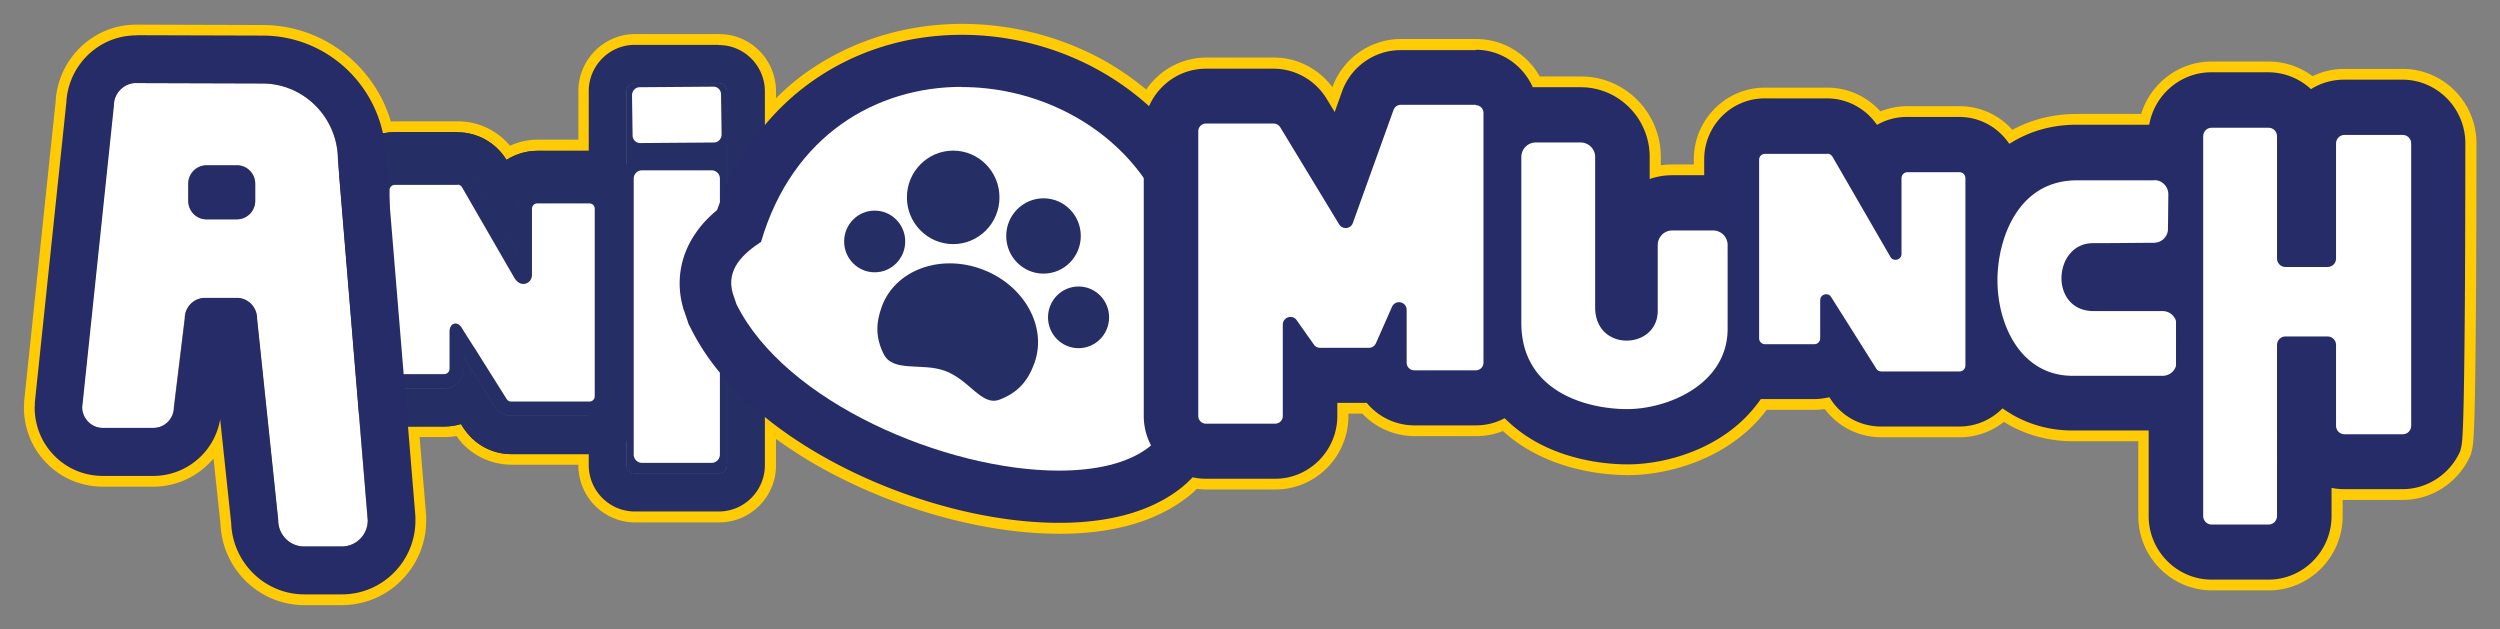
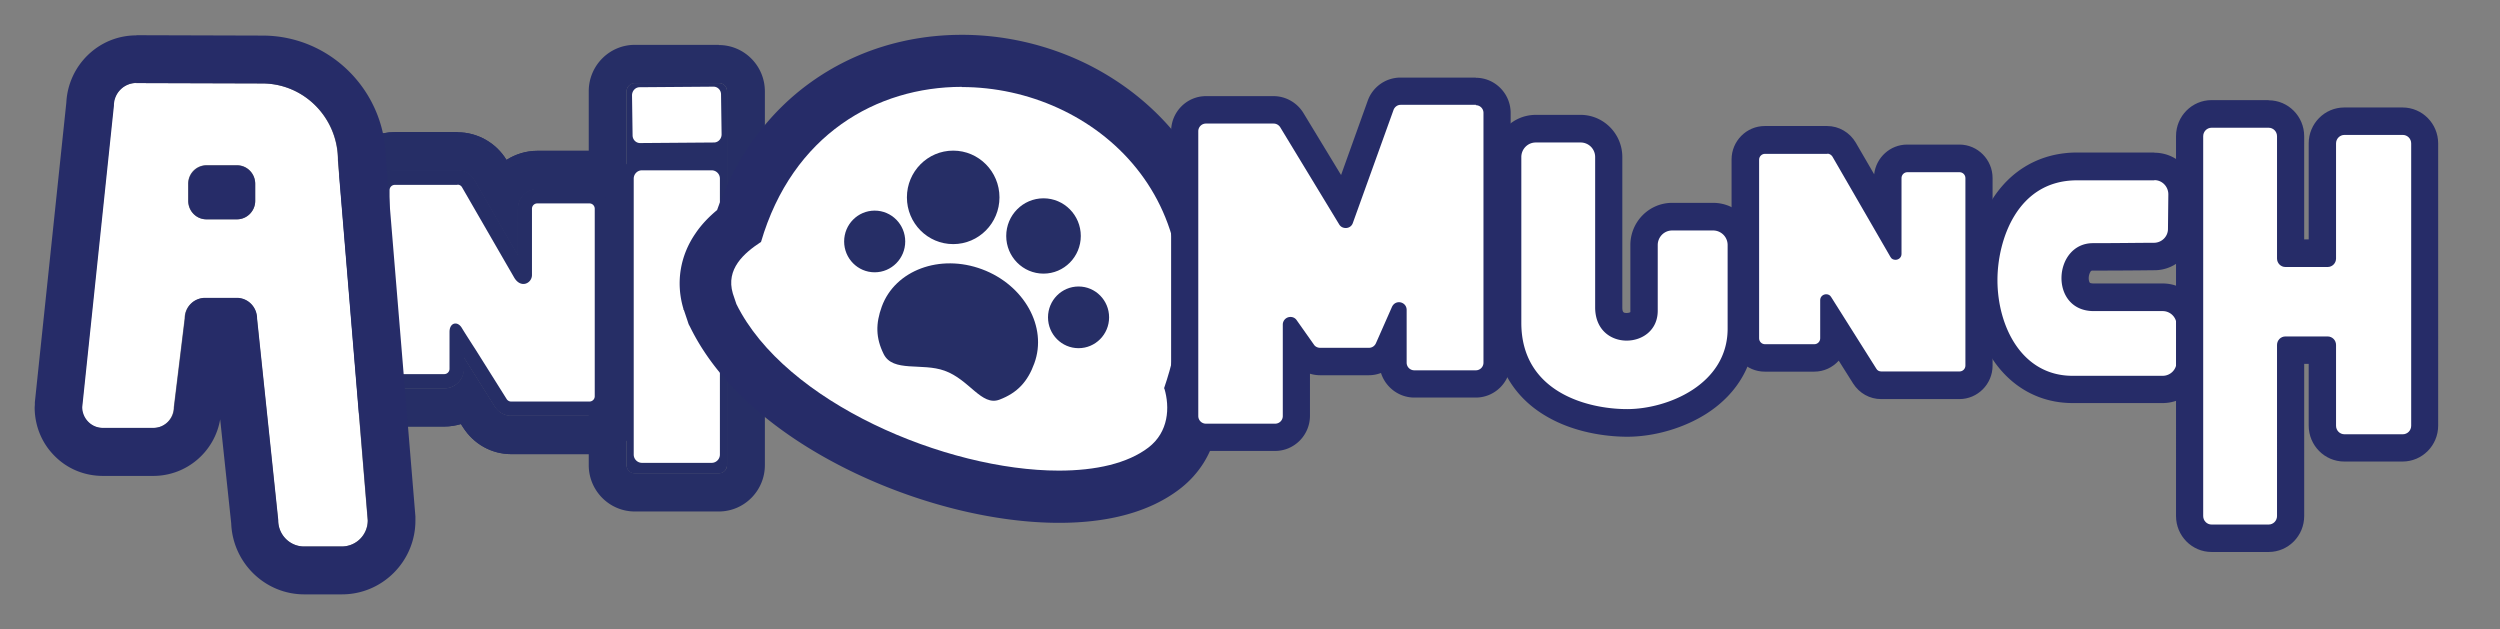
<svg xmlns="http://www.w3.org/2000/svg" width="429" height="108" fill="none">
  <rect width="100%" height="100%" fill="#808080" stroke="none" />
-   <path d="M9.325 78.191c2.186 2.24 5.112 3.442 8.231 3.475h8.746c5.756 0 10.547-4.189 11.48-9.71l1.896 17.86c.258 6.754 5.788 12.177 12.54 12.177h6.463c6.946 0 12.605-5.683 12.605-12.664v-.714L70 73.158h6.334c.997 0 1.93-.162 2.83-.422l.353.552c.45.715.997 1.364 1.576 1.948a9.8 9.8 0 0 0 6.72 2.663h13.28v1.948c0 4.384 3.537 7.956 7.91 7.956h14.405c4.373 0 7.91-3.572 7.91-7.956v-8.28c4.276 3.475 9.26 6.657 14.855 9.352 11.575 5.618 24.566 8.832 35.627 8.832 8.681 0 15.659-1.948 20.675-5.78.836-.617 1.575-1.331 2.25-2.078.74.162 1.479.26 2.283.26h11.865c5.884 0 10.675-4.838 10.675-10.78v-2.241h5.049a10.617 10.617 0 0 0 8.199 3.864h10.546c1.737 0 3.409-.422 4.92-1.234a24.093 24.093 0 0 0 4.598 3.604c6.431 3.897 13.665 4.319 16.463 4.319 5.595 0 11.672-1.786 16.27-4.806 2.701-1.753 4.919-3.929 6.624-6.397h9.164c.868 0 1.768-.13 2.604-.324l.129.195c1.897 3.052 5.176 4.838 8.746 4.838h13.44c2.894 0 5.498-1.202 7.395-3.118.708.488 1.415.942 2.187 1.364 3.022 1.624 6.334 2.436 9.871 2.436h13.023V88.55c0 6.007 4.855 10.91 10.803 10.91h9.775c5.949 0 10.804-4.903 10.804-10.91v-4.838a9.804 9.804 0 0 0 2.186.227h10c4.116 0 7.942-2.436 9.743-6.202l.161-.358.096-.39c.258-.908.547-1.947.708-27.632.064-12.372.064-24.646.064-24.776 0-6.007-4.855-10.91-10.804-10.91h-10c-2.09 0-4.019.584-5.691 1.623a10.763 10.763 0 0 0-7.331-2.89h-9.775c-5.305 0-9.743 3.897-10.643 8.995h-12.411c-3.827 0-7.364.877-10.547 2.662-.354.195-.707.423-1.061.617-1.865-2.792-5.016-4.61-8.585-4.61h-8.971c-1.865 0-3.634.486-5.145 1.363-1.929-2.825-5.145-4.546-8.553-4.546H302.86c-5.724 0-10.354 4.709-10.354 10.456v2.728h-5.498c-1.351 0-2.637.227-3.859.65v-3.8c0-6.592-5.305-11.95-11.832-11.95h-8.232c-1.672-3.766-5.402-6.429-9.775-6.429h-12.926c-4.469 0-8.521 2.858-10.032 7.111l-1.254 3.507-1.382-2.273c-1.93-3.182-5.402-5.163-9.1-5.163h-11.608c-4.373 0-8.167 2.695-9.807 6.527-3.183-2.89-6.752-5.39-10.707-7.338-6.624-3.248-14.019-4.969-21.35-4.969-9.486 0-18.392 2.793-25.788 8.053-3.022 2.143-5.659 4.774-8.038 7.664V15.65c0-4.383-3.537-7.955-7.91-7.955h-14.405c-4.373 0-7.91 3.572-7.91 7.955v10.164h-8.81c-.965 0-1.93.13-2.798.422-.9.26-1.736.65-2.508 1.169-1.768-2.922-4.984-4.74-8.392-4.74h-10.74c-.74 0-1.447.097-2.154.259-2.058-9.58-10.514-16.755-20.61-16.788l-21.673-.065h-.032c-6.43 0-11.672 5.13-11.993 11.528L5.98 69.034v.422l-.032.423c0 3.15 1.19 6.104 3.376 8.312Z" stroke="#FFCB05" stroke-width="3.69" stroke-miterlimit="10" />
  <path d="M108.938 14.255h14.437a1.38 1.38 0 0 1 1.383 1.397v64.163c0 .78-.643 1.429-1.415 1.429h-14.437a1.38 1.38 0 0 1-1.383-1.396V15.684c0-.78.644-1.429 1.415-1.429Z" fill="#262E66" />
  <path d="M123.343 14.255c.772 0 1.415.617 1.415 1.397v64.163c0 .78-.643 1.397-1.415 1.397h-14.405a1.407 1.407 0 0 1-1.415-1.397v-64.13c0-.78.644-1.397 1.415-1.397h14.405m0-6.592h-14.405c-4.373 0-7.91 3.572-7.91 7.956v64.163c0 4.384 3.537 7.956 7.91 7.956h14.405c4.373 0 7.91-3.572 7.91-7.956v-64.13c0-4.384-3.537-7.956-7.91-7.956v-.033Z" fill="#262E66" />
  <path d="M101.189 32.407h-8.97c-1.834 0-3.345 1.526-3.345 3.377v8.02l-7.46-12.923c-.61-1.04-1.704-1.689-2.894-1.689H67.781c-1.833 0-3.344 1.526-3.344 3.377v30.653c0 1.851 1.511 3.378 3.344 3.378h8.489c1.833 0 3.344-1.527 3.344-3.377v-1.916l5.305 8.442a3.323 3.323 0 0 0 2.83 1.559h13.44c1.833 0 3.344-1.526 3.344-3.377V35.75c0-1.85-1.511-3.376-3.344-3.376v.032Z" fill="#262E66" />
  <path d="M78.52 29.225c1.19 0 2.284.65 2.894 1.688l7.46 12.924v-8.02c0-1.851 1.511-3.378 3.344-3.378h8.971c1.833 0 3.344 1.527 3.344 3.377v32.18c0 1.85-1.511 3.377-3.344 3.377h-13.44c-1.158 0-2.187-.585-2.83-1.559l-5.305-8.442v1.915c0 1.851-1.511 3.377-3.344 3.377h-8.49c-1.833 0-3.344-1.526-3.344-3.377V32.634c0-1.85 1.511-3.377 3.344-3.377h10.74m0-6.591H67.78c-5.434 0-9.84 4.448-9.84 9.936v30.653c0 5.488 4.406 9.936 9.84 9.936h8.489c.996 0 1.929-.162 2.83-.422l.353.552c1.833 2.89 4.92 4.61 8.296 4.61h13.44c5.434 0 9.839-4.448 9.839-9.935v-32.18c0-5.487-4.405-9.936-9.839-9.936h-8.97c-1.962 0-3.763.585-5.306 1.559-1.769-2.923-4.984-4.741-8.392-4.741v-.032Z" fill="#262E66" />
  <path d="M78.52 29.225H67.781c-1.833 0-3.344 1.526-3.344 3.377v30.653c0 1.85 1.511 3.377 3.344 3.377h8.489c1.833 0 3.344-1.526 3.344-3.377v-1.916l5.305 8.443a3.324 3.324 0 0 0 2.83 1.558h13.44c1.833 0 3.344-1.526 3.344-3.377V35.784c0-1.85-1.511-3.377-3.344-3.377h-8.97c-1.834 0-3.345 1.526-3.345 3.377v8.02l-7.46-12.923c-.61-1.04-1.704-1.689-2.894-1.689v.033Z" fill="#262E66" />
  <path d="M78.52 29.225c1.19 0 2.284.65 2.894 1.688l7.46 12.924v-8.02c0-1.851 1.511-3.378 3.344-3.378h8.971c1.833 0 3.344 1.527 3.344 3.377v32.18c0 1.85-1.511 3.377-3.344 3.377h-13.44c-1.158 0-2.187-.585-2.83-1.559l-5.305-8.442v1.915c0 1.851-1.511 3.377-3.344 3.377h-8.49c-1.833 0-3.344-1.526-3.344-3.377V32.634c0-1.85 1.511-3.377 3.344-3.377h10.74m0-6.591H67.78c-5.434 0-9.84 4.448-9.84 9.936v30.653c0 5.488 4.406 9.936 9.84 9.936h8.489c.996 0 1.929-.162 2.83-.422l.353.552c1.833 2.89 4.92 4.61 8.296 4.61h13.44c5.434 0 9.839-4.448 9.839-9.935v-32.18c0-5.487-4.405-9.936-9.839-9.936h-8.97c-1.962 0-3.763.585-5.306 1.559-1.769-2.923-4.984-4.741-8.392-4.741v-.032Z" fill="#262E66" />
  <path d="M78.52 31.692c.322 0 .612.163.772.455l7.46 12.924s1.093 1.883 1.447 2.5c1.157 2.046 3.119 1.039 3.087-.422V35.817c0-.52.418-.91.9-.91h8.971c.515 0 .9.422.9.91v32.178c0 .52-.418.91-.9.91h-13.44a.902.902 0 0 1-.772-.422L81.64 60.04s-1.769-2.728-2.412-3.8c-.74-1.2-2.09-.876-2.09.715v6.332c0 .52-.418.91-.9.91h-8.49a.903.903 0 0 1-.9-.91V32.634c0-.52.419-.91.9-.91h10.74m43.634-2.499H110.16c-.781 0-1.414.64-1.414 1.428v47.344a1.42 1.42 0 0 0 1.414 1.428h11.962c.781 0 1.414-.64 1.414-1.428V30.653a1.42 1.42 0 0 0-1.414-1.428Zm.45-4.774-12.733.098c-.708 0-1.286-.585-1.286-1.332l-.097-6.851c0-.747.547-1.364 1.254-1.396l12.733-.098c.707 0 1.286.585 1.286 1.331l.097 6.852c0 .747-.547 1.364-1.254 1.396ZM45.016 14.32l-21.672-.065a3.896 3.896 0 0 0-3.89 3.897L14.02 69.879a3.58 3.58 0 0 0 3.504 3.572h8.746c1.93 0 3.505-1.559 3.537-3.54l1.865-15.261a3.503 3.503 0 0 1 3.505-3.507h5.434c1.93 0 3.473 1.591 3.473 3.54l3.633 34.581c0 2.5 1.994 4.514 4.437 4.514h6.463c2.476 0 4.47-1.98 4.47-4.481l-5.113-61.793c0-7.274-5.788-13.184-12.99-13.184h.032Zm-4.34 23.315h-5.274c-1.736 0-3.119-1.429-3.119-3.182v-2.955c0-1.754 1.415-3.15 3.119-3.15h5.273c1.737 0 3.12 1.429 3.12 3.182v2.955c0 1.754-1.416 3.15-3.12 3.15Z" fill="#fff" />
  <path d="m23.344 14.255 21.672.065c7.203 0 13.022 5.942 12.99 13.184l5.113 61.793c0 2.5-1.994 4.48-4.47 4.48h-6.463c-2.475 0-4.47-2.045-4.437-4.545L44.116 54.65c0-1.948-1.544-3.54-3.473-3.54h-5.434c-1.93 0-3.473 1.559-3.473 3.507L29.871 69.88c0 1.948-1.575 3.54-3.504 3.54H17.62c-1.93 0-3.505-1.624-3.505-3.573L19.55 18.12a3.896 3.896 0 0 1 3.89-3.896m17.203 23.412c1.736 0 3.151-1.429 3.151-3.182v-2.89c0-1.754-1.383-3.183-3.119-3.183h-5.209c-1.736 0-3.15 1.43-3.15 3.183v2.89c0 1.753 1.382 3.182 3.118 3.182h5.209ZM23.376 6.073c-6.43 0-11.672 5.13-11.993 11.527L5.98 69.035v.422l-.032.422c0 3.15 1.19 6.105 3.376 8.313 2.186 2.24 5.112 3.442 8.231 3.474h8.746c5.756 0 10.547-4.189 11.48-9.709l1.896 17.86c.258 6.753 5.788 12.176 12.54 12.176h6.463c6.946 0 12.605-5.682 12.605-12.664v-.714l-5.08-61.501c-.193-11.592-9.55-20.977-21.094-21.009l-21.67-.065-.065.033Zm141.671-.098c-9.485 0-18.392 2.793-25.787 8.053-7.364 5.228-12.926 12.794-16.206 22.016-1.254 1.039-2.605 2.37-3.698 3.994-2.669 3.864-3.408 8.475-2.09 12.923v.13l.097.13.611 1.818.192.585.29.552c2.54 5.163 6.463 10.001 11.672 14.45 4.533 3.864 9.903 7.306 15.98 10.26 11.576 5.618 24.566 8.833 35.627 8.833 8.682 0 15.659-1.948 20.675-5.78 3.312-2.533 5.531-6.04 6.367-10.131.45-2.176.514-4.481.16-6.754 2.251-7.534 2.991-14.84 2.155-21.756-.868-7.306-3.409-13.995-7.556-19.905-4.277-6.072-10.193-11.04-17.106-14.45-6.624-3.247-14.02-4.968-21.351-4.968" fill="#262C68" />
  <path d="M165.047 14.937c22.701 0 45.627 19.905 34.694 51.727h.065c.964 3.247.739 7.469-2.733 10.131-3.57 2.728-9.036 3.962-15.37 3.962-19.325 0-46.977-11.657-55.337-28.575l-.611-1.818c-1.254-4.222 1.961-6.95 4.759-8.8h.064c5.402-18.476 19.903-26.66 34.469-26.66" fill="#fff" />
  <path d="M177.491 62.345c-1.125 3.118-2.894 5.066-5.981 6.235-3.086 1.169-5.144-3.442-9.421-4.968-3.858-1.397-8.874.325-10.45-2.858-1.382-2.792-1.382-5.228-.321-8.15 2.283-6.235 9.967-9.092 17.202-6.397 7.235 2.695 11.254 9.904 8.971 16.138Zm-13.923-20.456c4.386 0 7.942-3.591 7.942-8.02 0-4.43-3.556-8.021-7.942-8.021s-7.942 3.59-7.942 8.02 3.556 8.02 7.942 8.02Zm15.499 5.065c3.534 0 6.398-2.893 6.398-6.462s-2.864-6.462-6.398-6.462-6.399 2.893-6.399 6.462 2.865 6.462 6.399 6.462Zm-28.971-.227c2.894 0 5.241-2.37 5.241-5.293s-2.347-5.293-5.241-5.293c-2.895 0-5.242 2.37-5.242 5.293s2.347 5.293 5.242 5.293Zm34.984 13.021c2.894 0 5.241-2.37 5.241-5.293s-2.347-5.293-5.241-5.293c-2.895 0-5.242 2.37-5.242 5.293s2.347 5.293 5.242 5.293Z" fill="#262E66" />
-   <path d="M253.246 8.605H240.32c-4.469 0-8.521 2.858-10.032 7.112l-1.254 3.507-1.383-2.273c-1.929-3.183-5.401-5.163-9.099-5.163h-11.608c-5.884 0-10.675 4.838-10.675 10.78v48.805c0 5.942 4.791 10.78 10.675 10.78h11.865c5.884 0 10.675-4.838 10.675-10.78v-2.24h5.048a10.62 10.62 0 0 0 8.2 3.863h10.546c1.737 0 3.409-.422 4.92-1.234a24.089 24.089 0 0 0 4.598 3.605c6.431 3.896 13.665 4.319 16.463 4.319 5.595 0 11.672-1.787 16.27-4.806 2.701-1.754 4.919-3.93 6.623-6.397h9.164c.869 0 1.769-.13 2.605-.325l.128.195c1.898 3.052 5.177 4.838 8.746 4.838h13.441c2.894 0 5.498-1.201 7.395-3.117a24.89 24.89 0 0 0 2.187 1.364c3.022 1.623 6.334 2.435 9.871 2.435h13.022V88.55c0 6.007 4.856 10.91 10.804 10.91h9.775c5.949 0 10.804-4.903 10.804-10.91v-4.838a9.798 9.798 0 0 0 2.186.227h10c4.116 0 7.942-2.435 9.743-6.202l.161-.357.096-.39c.257-.909.547-1.948.708-27.633.064-12.371.064-24.646.064-24.776 0-6.007-4.855-10.91-10.804-10.91h-10c-2.09 0-4.019.585-5.691 1.624a10.764 10.764 0 0 0-7.331-2.89h-9.775c-5.305 0-9.743 3.896-10.643 8.994h-12.412c-3.826 0-7.363.877-10.546 2.663-.354.195-.707.422-1.061.617-1.865-2.793-5.016-4.611-8.585-4.611h-8.971a10.24 10.24 0 0 0-5.145 1.364c-1.929-2.825-5.145-4.546-8.553-4.546h-10.739c-5.724 0-10.354 4.708-10.354 10.456v2.727h-5.498c-1.351 0-2.637.227-3.859.65v-3.8c0-6.591-5.305-11.95-11.833-11.95h-8.231c-1.672-3.766-5.402-6.428-9.775-6.428v.064Z" fill="#262C68" />
  <path d="M206.912 75.042c-2.026 0-3.666-1.656-3.666-3.702V22.535c0-2.045 1.64-3.701 3.666-3.701h11.607c1.254 0 2.444.681 3.119 1.753l9.003 14.84 6.238-17.34a3.65 3.65 0 0 1 3.441-2.436h12.926c2.025 0 3.665 1.656 3.665 3.702v42.83c0 2.046-1.64 3.702-3.665 3.702h-10.547c-2.026 0-3.665-1.656-3.665-3.702v-4.156l-.804 1.818a3.636 3.636 0 0 1-3.344 2.176h-8.392a3.592 3.592 0 0 1-2.959-1.559l-1.093-1.526V71.34c0 2.046-1.64 3.702-3.665 3.702h-11.865Z" fill="#fff" />
  <path d="M253.246 18.054a1.31 1.31 0 0 1 1.318 1.332v42.83a1.31 1.31 0 0 1-1.318 1.33h-10.547a1.31 1.31 0 0 1-1.318-1.33v-9.028c0-.844-.675-1.33-1.318-1.33-.483 0-.933.259-1.19.778l-2.765 6.267c-.225.487-.675.78-1.19.78h-8.392c-.418 0-.836-.195-1.061-.552l-2.958-4.19a1.253 1.253 0 0 0-1.061-.551 1.31 1.31 0 0 0-1.319 1.331v15.651a1.31 1.31 0 0 1-1.318 1.332h-11.865a1.31 1.31 0 0 1-1.318-1.332V22.535a1.31 1.31 0 0 1 1.318-1.331h11.608c.45 0 .868.227 1.125.617l10.129 16.69c.257.422.675.617 1.125.617.514 0 1.029-.292 1.222-.877l6.977-19.385c.193-.52.676-.877 1.222-.877h12.926m-.032-4.676H240.32a5.97 5.97 0 0 0-5.627 3.995l-4.566 12.728-6.463-10.65c-1.093-1.786-3.054-2.89-5.112-2.89h-11.608c-3.312 0-5.981 2.727-5.981 6.04V71.34c0 3.344 2.701 6.04 5.981 6.04h11.865c3.312 0 5.981-2.728 5.981-6.04v-7.21c.546.163 1.125.26 1.704.26h8.392c.707 0 1.415-.13 2.09-.39.772 2.436 3.055 4.222 5.723 4.222h10.547c3.312 0 5.981-2.728 5.981-6.04V19.386c0-3.345-2.701-6.04-5.981-6.04v-.033Z" fill="#262C68" />
  <path d="M279.226 72.574c-2.218 0-7.942-.325-12.861-3.312-4.984-3.02-7.653-7.826-7.653-13.898V26.919c0-2.695 2.154-4.87 4.823-4.87h7.717c2.669 0 4.823 2.175 4.823 4.87v25.782c0 3.118 2.347 3.345 3.087 3.345 1.125 0 2.99-.584 2.99-2.76V42.018c0-2.695 2.155-4.87 4.823-4.87h7.042c2.669 0 4.823 2.175 4.823 4.87v14.353c0 11.137-11.447 16.17-19.582 16.17l-.032.033Z" fill="#fff" />
  <path d="M271.252 24.451a2.489 2.489 0 0 1 2.476 2.5v25.783c0 3.896 2.701 5.715 5.402 5.715s5.337-1.786 5.337-5.13V42.05c0-1.364 1.094-2.5 2.476-2.5h7.042a2.489 2.489 0 0 1 2.476 2.5v14.352c0 9.612-10.354 13.8-17.235 13.8s-18.167-2.954-18.167-14.806V26.952c0-1.364 1.093-2.5 2.476-2.5h7.717Zm0-4.74h-7.717c-3.955 0-7.17 3.247-7.17 7.24v28.446c0 3.669.868 6.948 2.54 9.774 1.479 2.467 3.569 4.545 6.238 6.137 5.434 3.28 11.64 3.636 14.083 3.636 4.727 0 9.872-1.526 13.762-4.059 5.274-3.442 8.167-8.572 8.167-14.482V42.051c0-3.994-3.215-7.241-7.17-7.241h-7.042c-3.955 0-7.17 3.247-7.17 7.24v11.496c-.064.065-.289.162-.643.162-.515 0-.74-.097-.74-.974V26.952c0-3.994-3.215-7.242-7.17-7.242h.032Z" fill="#262C68" />
  <path d="M322.795 66.112c-1.157 0-2.186-.584-2.829-1.559l-5.306-8.442v1.916c0 1.85-1.511 3.377-3.344 3.377h-8.489c-1.832 0-3.344-1.527-3.344-3.377V27.374c0-1.851 1.512-3.377 3.344-3.377h10.74c1.19 0 2.283.649 2.894 1.688l7.46 12.924v-8.02c0-1.852 1.511-3.378 3.344-3.378h8.971c1.832 0 3.344 1.526 3.344 3.377v32.18c0 1.85-1.512 3.376-3.344 3.376h-13.441v-.032Z" fill="#fff" />
  <path d="M313.567 26.367c.354 0 .675.195.868.487l9.968 17.243c.193.357.514.487.868.487.515 0 1.029-.39 1.029-1.007v-13.02c0-.553.45-1.008.997-1.008h8.971c.546 0 .997.455.997 1.007v32.18c0 .551-.451 1.006-.997 1.006h-13.441c-.353 0-.675-.162-.836-.455l-7.781-12.339c-.193-.325-.514-.454-.836-.454-.514 0-1.029.39-1.029 1.006v6.56c0 .551-.45 1.006-.997 1.006h-8.488c-.547 0-.997-.455-.997-1.007V27.406c0-.552.45-1.006.997-1.006h10.739m-.032-4.773h-10.74c-3.118 0-5.691 2.565-5.691 5.747v30.653c0 3.15 2.54 5.747 5.691 5.747h8.489c1.672 0 3.151-.714 4.212-1.883l2.476 3.93c1.061 1.655 2.83 2.662 4.791 2.662h13.441c3.119 0 5.691-2.566 5.691-5.748V30.556c0-3.15-2.54-5.747-5.691-5.747h-8.971c-2.926 0-5.338 2.24-5.66 5.098l-3.151-5.423c-1.029-1.754-2.893-2.858-4.919-2.858h.032Z" fill="#262C68" />
  <path d="M355.657 66.794c-10 0-15.209-9.449-15.209-18.8 0-2.111.321-7.534 3.312-12.34 2.894-4.643 7.266-7.111 12.668-7.111h13.28c1.286 0 2.476.487 3.344 1.429.868.941 1.383 2.11 1.35 3.41l-.064 5.942c-.032 2.597-2.09 4.675-4.662 4.675-2.476 0-6.335.065-10.547.065-2.411 0-3.054 2.37-3.054 3.637 0 .942.289 1.754.771 2.338.547.617 1.351.942 2.444.942h11.833c2.604 0 4.694 2.143 4.694 4.74v6.3c0 2.63-2.122 4.74-4.694 4.74h-15.466v.033Z" fill="#fff" />
  <path d="M369.708 30.913c1.318 0 2.379 1.104 2.379 2.436l-.064 5.942c0 1.299-1.061 2.338-2.347 2.37-2.347 0-6.27.065-10.514.065-6.881 0-7.589 11.657.128 11.657h11.833a2.386 2.386 0 0 1 2.379 2.403v6.3a2.386 2.386 0 0 1-2.379 2.403h-15.466c-8.778 0-12.894-8.573-12.894-16.43 0-6.787 3.344-17.113 13.633-17.113h13.28m.032-4.774h-13.28c-6.173 0-11.382 2.923-14.662 8.216-2.347 3.766-3.665 8.735-3.665 13.605 0 5.163 1.414 10.066 3.955 13.833 3.215 4.708 8.038 7.339 13.601 7.339h15.466c3.89 0 7.042-3.183 7.042-7.112v-6.3c0-3.928-3.152-7.11-7.042-7.11H359.29c-.386 0-.611-.065-.675-.13-.097-.098-.193-.422-.193-.78 0-.52.193-.941.322-1.136.064-.098.128-.163.385-.163 4.213 0 8.071-.032 10.579-.064a6.747 6.747 0 0 0 4.887-2.079c1.319-1.33 2.026-3.084 2.058-4.935l.065-5.943c0-1.915-.708-3.734-2.026-5.097-1.351-1.364-3.119-2.111-5.016-2.111l.032-.033Z" fill="#262C68" />
  <path d="M379.483 92.414c-2.09 0-3.795-1.72-3.795-3.831V23.38c0-2.11 1.705-3.832 3.795-3.832h9.775c2.09 0 3.794 1.721 3.794 3.832v20.067h5.434V24.614c0-2.11 1.704-3.832 3.794-3.832h10c2.09 0 3.794 1.721 3.794 3.832V73.06c0 2.11-1.704 3.832-3.794 3.832h-10c-2.09 0-3.794-1.721-3.794-3.832V60.105h-5.434V88.55c0 2.11-1.704 3.832-3.794 3.832h-9.775v.032Z" fill="#fff" />
  <path d="M389.29 21.919c.804 0 1.447.649 1.447 1.46v20.977c0 .812.643 1.462 1.447 1.462h7.234c.804 0 1.447-.65 1.447-1.462V24.614c0-.812.643-1.462 1.447-1.462h10c.804 0 1.447.65 1.447 1.462V73.06c0 .812-.643 1.461-1.447 1.461h-10c-.804 0-1.447-.65-1.447-1.46V59.195c0-.812-.643-1.461-1.447-1.461h-7.234c-.804 0-1.447.649-1.447 1.46V88.55c0 .812-.643 1.461-1.447 1.461h-9.775c-.804 0-1.447-.65-1.447-1.461V23.38c0-.812.643-1.461 1.447-1.461h9.775Zm0-4.741h-9.775c-3.376 0-6.109 2.76-6.109 6.17V88.55c0 3.41 2.733 6.17 6.109 6.17h9.775c3.376 0 6.109-2.76 6.109-6.17V62.443h.772v10.586c0 3.41 2.733 6.17 6.109 6.17h10c3.376 0 6.109-2.76 6.109-6.17V24.614c0-3.41-2.733-6.17-6.109-6.17h-10c-3.376 0-6.109 2.76-6.109 6.17v16.463h-.772V23.38c0-3.41-2.733-6.17-6.109-6.17v-.032Z" fill="#262C68" />
</svg>